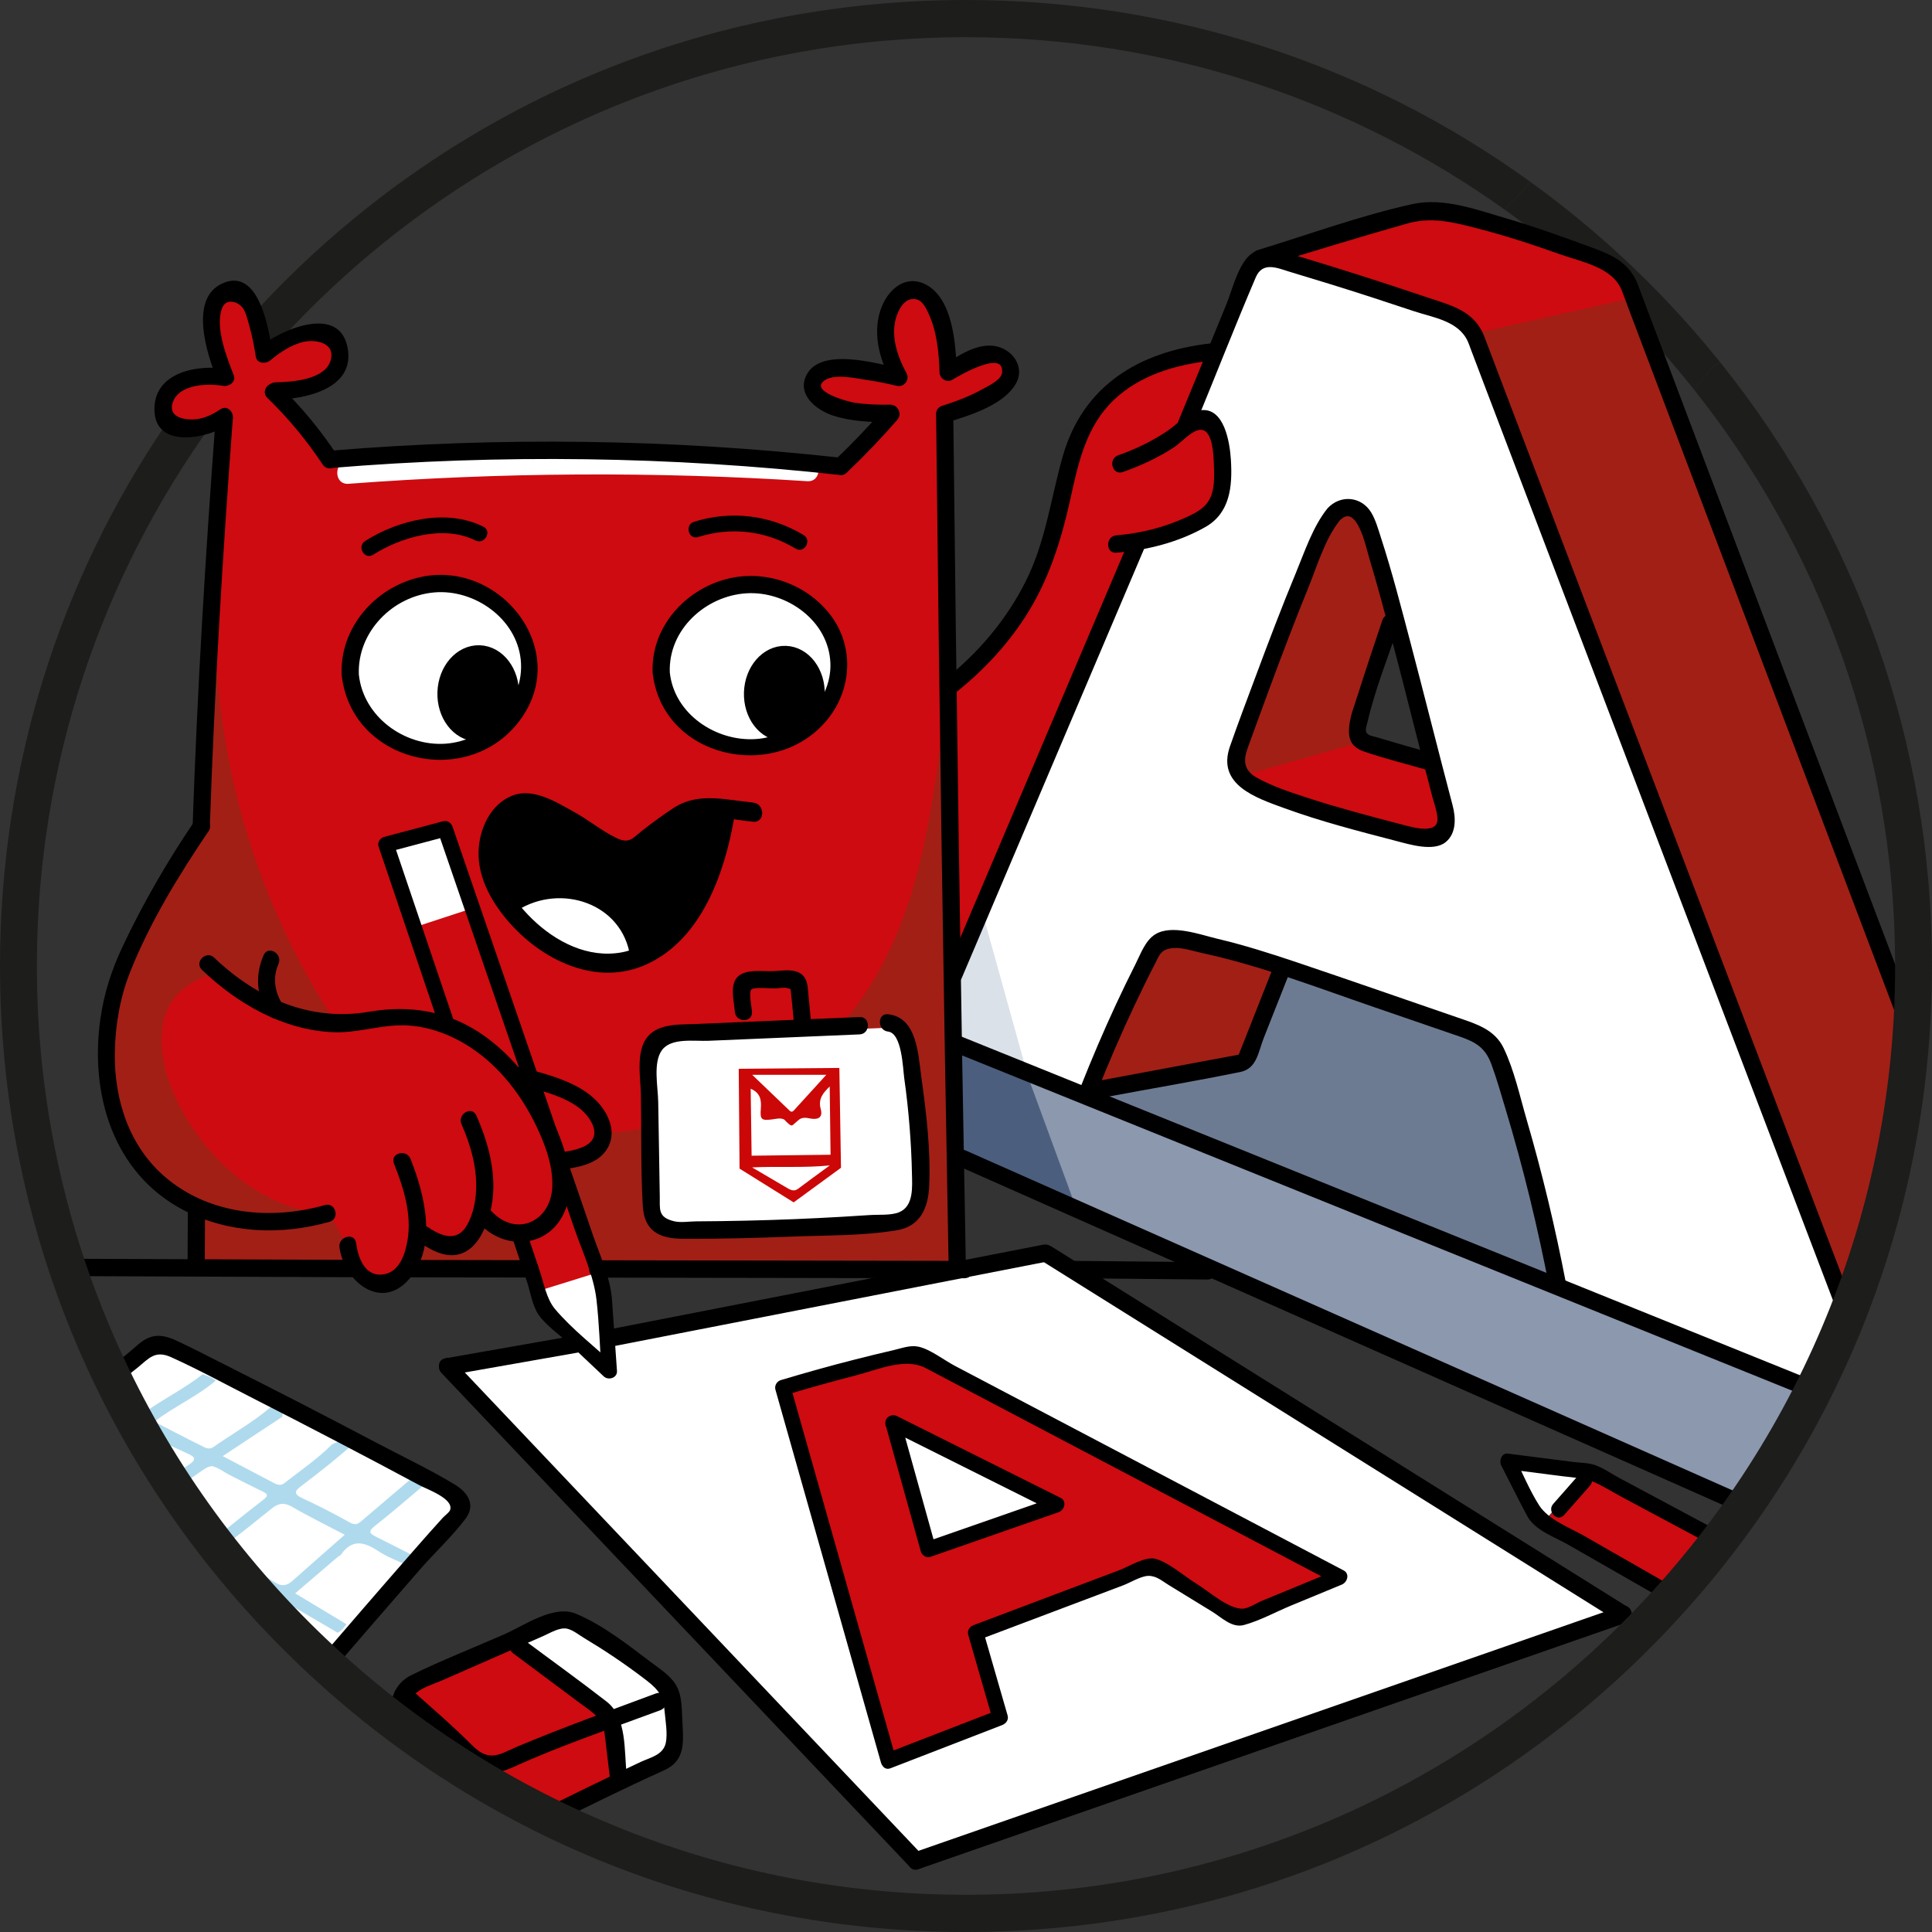
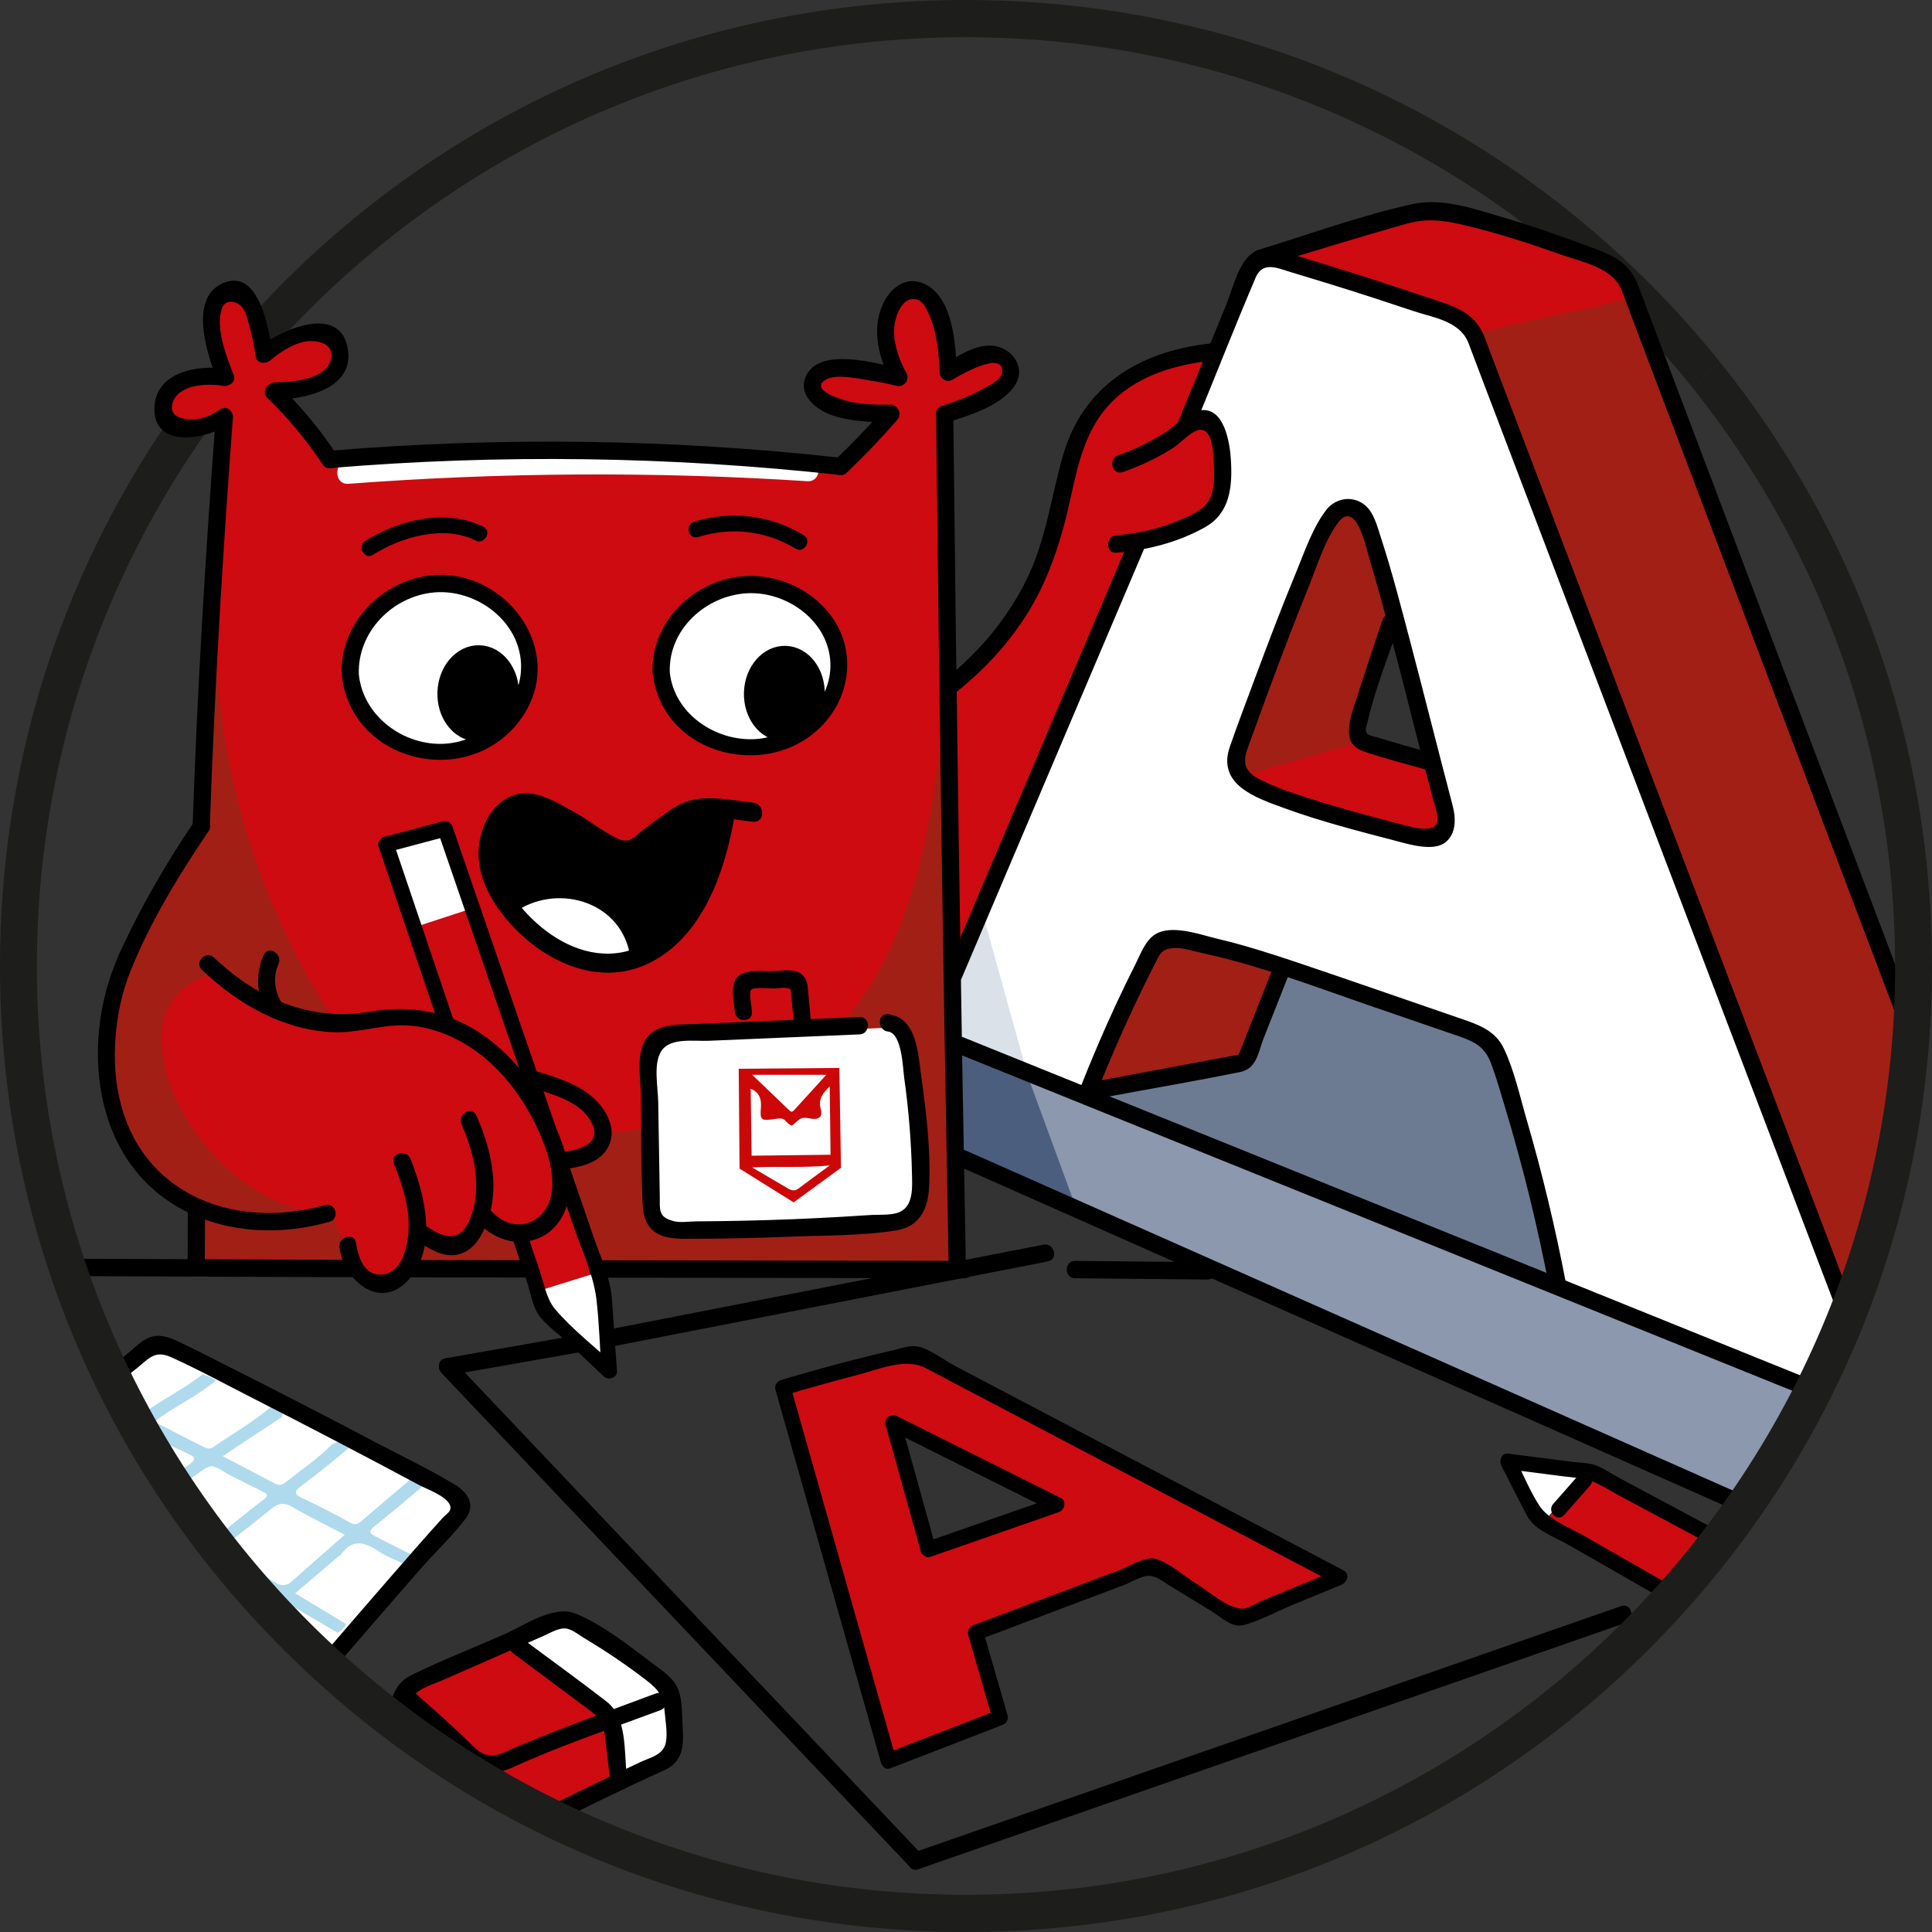
<svg xmlns="http://www.w3.org/2000/svg" width="58" height="58" viewBox="0 0 58 58" fill="none">
  <rect x="0" y="0" width="58" height="58" fill="#333333" stroke="none" />
  <g clip-path="url(#clip0_2274_4608)">
    <path d="M44.166 9.842C43.906 9.673 43.646 9.503 43.386 9.333C41.638 8.805 39.891 8.278 38.144 7.75C37.952 7.838 37.761 7.925 37.57 8.013C36.937 9.469 36.304 10.926 35.672 12.382C35.819 12.393 36.145 12.439 36.391 12.691C36.641 12.947 36.67 13.273 36.705 13.656C36.708 13.69 36.757 14.278 36.621 14.714C36.371 15.51 35.396 16.143 34.172 16.288C32.338 20.666 30.504 25.043 28.67 29.42C28.67 30.007 28.67 30.594 28.67 31.18C29.986 31.713 31.302 32.246 32.619 32.779C33.346 31.319 34.072 29.86 34.8 28.401C35.021 28.332 35.243 28.262 35.465 28.193C38.396 29.135 41.327 30.076 44.258 31.018C44.51 31.289 44.763 31.559 45.016 31.829C45.605 34.076 46.194 36.322 46.783 38.569C49.4 39.595 52.017 40.622 54.635 41.649C54.933 40.977 55.231 40.306 55.53 39.634C51.742 29.703 47.954 19.773 44.166 9.842ZM40.849 22.264C40.86 22.12 40.876 21.973 40.895 21.824C41.039 20.708 41.377 19.742 41.767 18.94C42.134 20.226 42.502 21.511 42.869 22.797C42.196 22.619 41.522 22.441 40.849 22.264Z" fill="white" />
    <path d="M5.781 37.99C5.804 37.403 5.827 36.816 5.85 36.229C5.314 35.926 4.284 35.239 3.646 33.96C3.646 33.96 3.299 33.264 3.164 32.408C2.704 29.488 5.856 24.982 6.011 24.765C6.24 20.712 6.47 16.659 6.7 12.606C5.943 13.034 5.215 12.95 4.966 12.583C4.811 12.353 4.854 12.029 4.955 11.819C5.187 11.332 5.906 11.076 6.723 11.274C6.277 10.076 6.238 9.1 6.642 8.843C6.805 8.739 7 8.776 7.044 8.785C7.551 8.882 7.946 9.588 8.02 10.556C8.87 9.943 9.7 9.86 10.028 10.209C10.188 10.379 10.218 10.641 10.178 10.834C10.066 11.366 9.332 11.787 8.341 11.761C8.857 12.448 9.374 13.135 9.891 13.822C12.134 13.64 14.567 13.533 17.168 13.548C20.094 13.565 22.811 13.733 25.287 13.988C25.757 13.443 26.226 12.897 26.695 12.351C25.471 12.413 24.574 12.161 24.453 11.703C24.404 11.518 24.497 11.356 24.507 11.34C24.76 10.915 25.73 10.92 26.917 11.317C26.576 10.166 26.674 9.193 27.162 8.901C27.203 8.876 27.363 8.783 27.552 8.816C28.068 8.904 28.445 9.858 28.494 11.201C29.141 10.66 29.772 10.493 30.062 10.73C30.237 10.872 30.239 11.119 30.238 11.139C30.235 11.637 29.521 12.133 28.471 12.398C28.468 15.107 28.466 17.817 28.463 20.527C29.814 19.676 30.479 18.755 30.835 18.087C31.092 17.607 31.129 17.369 31.83 15.03C32.508 12.769 32.598 12.574 32.764 12.344C33.189 11.752 34.125 10.903 36.437 10.692C36.172 11.35 35.906 12.009 35.641 12.668C35.738 12.648 36.041 12.598 36.299 12.776C36.401 12.846 36.53 12.976 36.636 13.347C36.719 13.637 36.987 14.577 36.468 15.2C36.417 15.261 36.289 15.403 35.626 15.694C35.04 15.952 34.532 16.108 34.172 16.204C32.325 20.481 30.478 24.758 28.631 29.035C28.667 32.02 28.703 35.005 28.739 37.99C23.265 37.99 17.791 37.99 12.316 37.99C12.125 38.344 11.75 38.551 11.367 38.515C10.864 38.467 10.621 38.025 10.602 37.99C8.995 37.99 7.388 37.99 5.781 37.99Z" fill="#CE0B10" />
    <path d="M40.723 22.225C39.529 22.565 38.335 22.905 37.142 23.244C37.388 23.398 37.73 23.597 38.152 23.8C38.387 23.913 39.011 24.203 40.08 24.51C40.782 24.712 41.739 24.939 42.911 25.082C43.043 25.022 43.217 24.915 43.294 24.727C43.39 24.494 43.282 24.27 43.172 23.939C43.085 23.68 42.981 23.313 42.911 22.843C42.182 22.637 41.453 22.431 40.723 22.225Z" fill="#CE0B10" />
-     <path d="M13.557 40.969C19.454 39.868 25.352 38.767 31.249 37.665C36.993 41.237 42.738 44.809 48.482 48.381C41.514 50.861 34.545 53.342 27.576 55.823C22.903 50.872 18.23 45.921 13.557 40.969Z" fill="white" />
    <path d="M40.952 22.252C39.728 22.6 38.504 22.947 37.279 23.294C37.245 23.075 37.21 22.855 37.176 22.634C38.09 20.257 39.005 17.879 39.919 15.501C40.107 15.416 40.294 15.331 40.482 15.246C40.646 15.37 40.811 15.494 40.975 15.617C41.255 16.586 41.534 17.555 41.813 18.524C41.442 19.662 41.071 20.801 40.7 21.94C40.784 22.044 40.868 22.148 40.952 22.252Z" fill="#A21F16" />
    <path d="M55.53 39.634C55.851 38.629 56.16 37.571 56.449 36.461C56.92 34.645 57.279 32.916 57.55 31.296C54.701 23.774 51.852 16.253 49.003 8.731C47.411 9.142 45.819 9.554 44.227 9.966C47.995 19.855 51.763 29.744 55.53 39.634Z" fill="#A21F16" />
    <path d="M32.779 32.732C34.356 32.416 35.932 32.099 37.508 31.783C37.822 30.879 38.136 29.976 38.45 29.073C37.371 28.795 36.292 28.517 35.213 28.239C35.006 28.355 34.8 28.471 34.593 28.587C33.988 29.968 33.384 31.35 32.779 32.732Z" fill="#A21F16" />
    <path d="M6.669 15.524C6.386 17.642 6.204 21.211 7.496 25.282C8.2 27.503 9.154 29.279 10.006 30.594C9.643 30.606 9.08 30.578 8.445 30.347C7.535 30.016 6.966 29.448 6.7 29.142C5.693 29.38 5.304 29.837 5.139 30.1C4.162 31.655 5.775 34.817 8.108 35.967C8.841 36.328 9.518 36.428 9.914 36.461C10.057 36.729 10.2 36.996 10.342 37.264C10.342 37.511 10.342 37.758 10.342 38.005C8.832 38.046 7.322 38.087 5.812 38.129C5.825 37.496 5.838 36.862 5.85 36.229C5.366 36.008 4.308 35.437 3.669 34.238C3.48 33.882 3.073 32.993 3.241 31.211C3.511 28.348 4.986 26.131 5.935 24.943C6.18 21.803 6.424 18.664 6.669 15.524Z" fill="#A21F16" />
    <path d="M12.324 38.082C12.408 37.766 12.493 37.449 12.577 37.133C12.62 37.17 13.057 37.531 13.633 37.387C14.266 37.23 14.472 36.611 14.482 36.577C14.938 37.032 15.605 37.156 16.112 36.901C16.758 36.577 17.064 35.683 16.686 34.909C16.768 34.919 17.352 34.984 17.765 34.562C17.952 34.371 18.03 34.156 18.064 34.029C19.331 33.935 22.884 33.495 25.295 30.717C27.273 28.438 27.762 25.415 28.05 23.63C28.322 21.95 28.369 20.584 28.372 20.666C28.458 23.455 28.545 26.245 28.632 29.034C28.69 32.035 28.749 35.035 28.808 38.036C23.313 38.051 17.819 38.067 12.324 38.082Z" fill="#A21F16" />
    <path d="M14.184 27.266C13.594 27.459 13.005 27.652 12.416 27.845C12.148 27.027 11.88 26.209 11.612 25.39C12.209 25.244 12.806 25.097 13.403 24.95C13.663 25.722 13.923 26.494 14.184 27.266Z" fill="white" />
    <path d="M19.196 28.658C18.897 28.757 18.119 28.965 17.215 28.679C15.846 28.246 15.283 27.027 15.194 26.826C16.235 26.842 17.276 26.857 18.317 26.873C18.61 27.468 18.903 28.063 19.196 28.658Z" fill="white" />
    <path d="M18.328 40.977C18.263 40.209 18.198 39.441 18.133 38.673C17.769 37.692 17.405 36.712 17.042 35.731C17.034 35.827 16.976 36.388 16.491 36.762C16.144 37.03 15.773 37.05 15.642 37.052C15.871 37.797 16.101 38.541 16.33 39.286C16.996 39.85 17.662 40.414 18.328 40.977Z" fill="#CE0B10" />
    <path d="M16.204 38.742C16.774 38.565 17.344 38.387 17.915 38.21C18.01 39.113 18.106 40.016 18.201 40.919C17.62 40.41 17.038 39.9 16.457 39.391C16.372 39.175 16.288 38.958 16.204 38.742Z" fill="white" />
    <path d="M28.693 31.428C28.678 32.529 28.663 33.63 28.648 34.732C36.614 38.219 44.58 41.706 52.546 45.193C52.906 44.709 53.279 44.162 53.648 43.548C54.02 42.929 54.33 42.337 54.589 41.788C51.961 40.674 49.303 39.567 46.615 38.468C40.563 35.993 34.587 33.649 28.693 31.428Z" fill="#8C98AE" />
    <path d="M26.949 30.841C24.607 30.939 22.265 31.036 19.924 31.134C19.781 31.283 19.638 31.433 19.495 31.582C19.51 33.188 19.526 34.794 19.541 36.399C19.75 36.564 19.959 36.729 20.169 36.893C22.526 36.811 24.882 36.729 27.239 36.646C27.387 36.384 27.535 36.121 27.683 35.859C27.54 34.356 27.397 32.853 27.255 31.35C27.153 31.18 27.051 31.011 26.949 30.841Z" fill="white" />
    <path d="M27.361 40.753C26.117 41.067 24.872 41.381 23.627 41.695C24.632 45.396 25.637 49.096 26.642 52.797C27.78 52.38 28.917 51.963 30.055 51.546C29.831 50.687 29.606 49.827 29.381 48.968C31.142 48.303 32.902 47.64 34.662 46.976C35.529 47.521 36.396 48.067 37.264 48.612C38.228 48.18 39.192 47.748 40.156 47.316C35.891 45.128 31.626 42.941 27.361 40.753ZM27.958 46.449C27.578 45.223 27.197 43.998 26.816 42.772C28.435 43.548 30.053 44.324 31.672 45.1C30.434 45.549 29.196 45.999 27.958 46.449Z" fill="#CE0B10" />
    <path d="M18.531 53.399C18.475 52.802 18.419 52.205 18.363 51.608C17.409 50.789 16.455 49.971 15.501 49.153C14.414 49.652 13.327 50.151 12.241 50.651C12.139 50.836 12.037 51.021 11.935 51.206C11.94 51.474 11.945 51.742 11.95 52.009C12.596 52.488 13.299 52.975 14.062 53.461C14.714 53.875 15.349 54.25 15.96 54.588C16.817 54.191 17.674 53.795 18.531 53.399Z" fill="#CE0B10" />
    <path d="M18.604 53.356C18.497 52.727 18.389 52.098 18.282 51.469C17.349 50.747 16.415 50.025 15.481 49.303C15.99 49.079 16.499 48.856 17.008 48.632C18.007 49.319 19.005 50.006 20.004 50.693C20.096 51.326 20.188 51.959 20.28 52.592C19.721 52.847 19.162 53.102 18.604 53.356Z" fill="white" />
    <path d="M9.608 50.126C11.056 48.435 12.505 46.744 13.954 45.053C12.637 44.349 11.298 43.647 9.937 42.946C8.211 42.058 6.504 41.202 4.817 40.375C4.281 40.774 3.746 41.173 3.21 41.572C3.779 42.914 4.66 44.631 6.026 46.42C7.268 48.046 8.549 49.258 9.608 50.126Z" fill="white" />
    <path d="M47.58 44.197C47.156 44.711 46.733 45.226 46.309 45.74C45.993 45.154 45.677 44.567 45.36 43.98C46.1 44.052 46.84 44.124 47.58 44.197Z" fill="white" />
    <path d="M51.62 46.389C51.227 46.924 50.834 47.459 50.442 47.995C49.09 47.223 47.738 46.451 46.386 45.679C46.799 45.185 47.212 44.691 47.625 44.197C48.957 44.927 50.288 45.658 51.62 46.389Z" fill="#CE0B10" />
    <path d="M32.902 32.971C34.382 32.632 35.861 32.292 37.341 31.953C37.744 30.995 38.147 30.038 38.55 29.081C40.606 29.811 42.662 30.542 44.718 31.273C44.855 31.597 44.993 31.922 45.131 32.246C45.651 34.31 46.172 36.373 46.692 38.437C42.096 36.615 37.499 34.793 32.902 32.971Z" fill="#6D7B92" />
    <path d="M30.874 32.362C31.333 33.612 31.792 34.863 32.251 36.114C31.065 35.627 29.879 35.141 28.693 34.654C28.67 33.527 28.647 32.4 28.624 31.273C29.374 31.636 30.124 31.999 30.874 32.362Z" fill="#4C5E7D" />
    <path d="M30.874 32.362C30.423 30.738 29.971 29.114 29.52 27.49C29.229 28.118 28.938 28.746 28.648 29.374C28.652 30.002 28.658 30.63 28.663 31.258C29.4 31.626 30.137 31.994 30.874 32.362Z" fill="#DAE1E9" />
    <path d="M4.308 45.707C4.308 45.706 4.308 45.705 4.308 45.703C4.306 45.703 4.304 45.702 4.302 45.701L4.308 45.707Z" fill="#AFDAED" />
    <path d="M5.329 47.172C5.329 47.172 5.33 47.171 5.33 47.17C5.327 47.167 5.325 47.164 5.323 47.162L5.329 47.172Z" fill="#AFDAED" />
    <path d="M12.566 44.206C11.986 44.698 11.404 45.188 10.827 45.683C10.71 45.783 10.626 45.775 10.488 45.698C10.023 45.439 9.548 45.195 9.065 44.971C8.758 44.829 8.904 44.718 9.062 44.598C9.599 44.191 10.128 43.774 10.631 43.325C10.612 43.334 10.592 43.344 10.573 43.353C10.549 43.328 10.525 43.303 10.501 43.277C10.488 43.236 10.459 43.227 10.421 43.238C10.355 43.304 10.329 43.271 10.316 43.208C10.201 43.258 10.087 43.308 9.972 43.358C9.533 43.796 9.023 44.146 8.536 44.525C8.434 44.604 8.335 44.58 8.233 44.526C7.735 44.264 7.236 44.002 6.686 43.714C7.306 43.304 7.89 42.919 8.474 42.533C8.48 42.483 8.486 42.432 8.493 42.381C8.382 42.326 8.271 42.27 8.16 42.214C7.616 42.684 6.989 43.035 6.402 43.443C6.267 43.537 6.144 43.45 6.035 43.397C5.571 43.168 5.113 42.926 4.634 42.68C5.234 42.219 5.917 41.924 6.478 41.446C6.364 41.348 6.226 41.301 6.087 41.255C5.547 41.678 4.932 41.984 4.373 42.378C4.242 42.471 4.143 42.439 4.015 42.388C3.954 42.364 3.893 42.338 3.833 42.311C3.904 42.545 3.982 42.776 4.068 43.004C4.177 42.968 4.285 42.975 4.422 43.051C4.82 43.272 5.24 43.453 5.653 43.647C5.863 43.745 5.896 43.817 5.674 43.969C5.381 44.171 5.08 44.364 4.787 44.566C4.849 44.679 4.913 44.792 4.979 44.904C5.346 44.653 5.709 44.396 6.075 44.142C6.165 44.08 6.255 44.02 6.367 44.015C6.566 44.061 6.718 44.191 6.891 44.279C7.22 44.448 7.551 44.612 7.882 44.776C8.011 44.841 8.083 44.887 7.916 45.015C7.391 45.419 6.876 45.838 6.361 46.255C6.25 46.345 6.162 46.299 6.065 46.244C5.958 46.183 5.852 46.122 5.746 46.061C5.948 46.335 6.161 46.603 6.382 46.863C6.405 46.871 6.427 46.881 6.45 46.895C7.019 47.231 7.589 47.566 8.18 47.914C8.051 48.051 7.913 48.177 7.771 48.296C7.859 48.377 7.947 48.456 8.037 48.534C8.172 48.419 8.307 48.304 8.443 48.19C8.529 48.117 8.619 48.126 8.713 48.181C9.187 48.46 9.662 48.738 10.137 49.016C10.25 48.956 10.328 48.86 10.402 48.761C9.9 48.458 9.398 48.156 8.861 47.833C9.299 47.458 9.725 47.094 10.152 46.73C10.177 46.709 10.216 46.701 10.233 46.676C10.566 46.192 10.935 46.285 11.357 46.565C11.634 46.748 11.956 46.863 12.257 47.008C12.368 46.95 12.457 46.865 12.526 46.76C12.111 46.55 11.698 46.338 11.282 46.131C11.108 46.045 11.04 45.979 11.241 45.821C11.716 45.447 12.175 45.051 12.637 44.661C12.736 44.578 12.845 44.502 12.898 44.375C12.806 44.28 12.678 44.258 12.566 44.206ZM8.789 47.449C8.626 47.595 8.478 47.642 8.269 47.513C7.798 47.223 7.315 46.95 6.83 46.683C6.635 46.576 6.628 46.493 6.803 46.358C7.258 46.006 7.709 45.65 8.156 45.288C8.354 45.128 8.526 45.096 8.765 45.234C9.279 45.532 9.815 45.794 10.349 46.074C9.815 46.544 9.3 46.994 8.789 47.449Z" fill="#AFDAED" />
    <path d="M10.312 43.194C10.313 43.199 10.315 43.203 10.315 43.208C10.317 43.207 10.318 43.206 10.32 43.206L10.312 43.194Z" fill="#AFDAED" />
    <path d="M23.826 36.096C23.285 35.758 22.743 35.421 22.202 35.083C22.194 34.084 22.185 33.084 22.177 32.085C23.184 32.077 24.191 32.069 25.198 32.06C25.214 33.06 25.23 34.06 25.247 35.06L25.248 35.057C24.774 35.403 24.3 35.75 23.826 36.096ZM22.564 34.695C23.354 34.685 24.144 34.676 24.934 34.666C24.925 33.983 24.916 33.299 24.908 32.616C24.712 32.809 24.554 32.989 24.639 33.294C24.721 33.592 24.501 33.617 24.3 33.574C24.204 33.553 24.125 33.549 24.053 33.575C24.006 33.592 23.97 33.627 23.903 33.684C23.822 33.753 23.801 33.788 23.757 33.786C23.741 33.785 23.723 33.779 23.653 33.719C23.569 33.646 23.566 33.621 23.533 33.605C23.429 33.554 23.31 33.588 23.189 33.604C22.859 33.646 22.812 33.617 22.841 33.274C22.864 33.001 22.809 32.799 22.536 32.685C22.545 33.355 22.555 34.025 22.564 34.695ZM22.582 32.267C22.99 32.657 23.35 33.002 23.709 33.347C23.757 33.393 23.798 33.373 23.834 33.334C24.15 32.988 24.466 32.64 24.806 32.267C24.06 32.267 23.355 32.267 22.582 32.267ZM22.578 35.046C22.977 35.281 23.301 35.473 23.627 35.662C23.731 35.722 23.836 35.781 23.96 35.687C24.257 35.462 24.56 35.245 24.911 34.987C24.118 35.066 23.388 35.008 22.578 35.046Z" fill="#CB0807" />
    <path d="M38.197 7.804C39.636 7.331 41.075 6.857 42.513 6.384C42.85 6.384 43.187 6.384 43.523 6.384C45.227 6.95 46.931 7.516 48.635 8.082C48.758 8.37 48.88 8.659 49.002 8.947C47.441 9.297 45.88 9.647 44.319 9.997C44.136 9.811 43.952 9.626 43.768 9.441C41.911 8.895 40.054 8.35 38.197 7.804Z" fill="#CE0B10" />
    <path d="M10.463 14.524C15.047 14.178 19.648 14.151 24.235 14.446C24.687 14.475 24.686 13.765 24.235 13.736C19.648 13.441 15.047 13.467 10.463 13.813C10.014 13.847 10.01 14.558 10.463 14.524Z" fill="white" />
    <path d="M33.706 14.171C34.237 13.985 34.748 13.751 35.222 13.443C35.438 13.303 35.681 13.025 35.917 12.93C36.393 12.74 36.425 13.586 36.439 13.887C36.452 14.182 36.469 14.562 36.374 14.843C36.247 15.22 35.945 15.377 35.605 15.532C34.942 15.836 34.239 16.011 33.514 16.071C33.185 16.099 33.183 16.62 33.514 16.593C34.439 16.515 35.367 16.284 36.182 15.824C36.931 15.401 37.002 14.598 36.952 13.798C36.92 13.288 36.756 12.219 36.041 12.316C35.656 12.368 35.343 12.738 35.036 12.944C34.578 13.25 34.087 13.487 33.568 13.668C33.256 13.777 33.39 14.281 33.706 14.171Z" fill="black" />
    <path d="M5.817 24.685C5.011 25.878 4.279 27.141 3.667 28.446C3.344 29.133 3.123 29.827 3.015 30.578C2.689 32.849 3.395 35.238 5.536 36.342C6.885 37.038 8.451 37.087 9.893 36.679C10.213 36.588 10.077 36.085 9.756 36.176C8.156 36.63 6.338 36.475 5.015 35.383C3.891 34.456 3.429 33.042 3.447 31.614C3.458 30.782 3.603 29.943 3.911 29.169C4.5 27.688 5.374 26.264 6.263 24.948C6.45 24.67 6.003 24.409 5.817 24.685Z" fill="black" />
    <path d="M10.191 37.452C10.336 38.468 11.433 39.367 12.278 38.405C13.144 37.42 12.753 35.871 12.324 34.79C12.202 34.483 11.703 34.617 11.826 34.929C12.114 35.655 12.367 36.446 12.234 37.235C12.164 37.656 11.986 38.19 11.512 38.258C10.953 38.337 10.753 37.767 10.689 37.314C10.642 36.983 10.144 37.124 10.191 37.452Z" fill="black" />
    <path d="M12.591 37.293C12.966 37.546 13.425 37.805 13.884 37.619C14.276 37.461 14.495 37.045 14.632 36.667C15.012 35.617 14.737 34.473 14.301 33.489C14.165 33.183 13.72 33.448 13.855 33.752C14.136 34.387 14.332 35.08 14.29 35.781C14.27 36.118 14.19 36.478 14.023 36.774C13.727 37.297 13.261 37.12 12.852 36.843C12.575 36.655 12.316 37.107 12.591 37.293Z" fill="black" />
    <path d="M14.384 36.722C15.18 37.587 16.555 37.455 16.984 36.287C17.307 35.408 16.952 34.392 16.568 33.592C16.099 32.615 15.418 31.723 14.535 31.095C13.484 30.349 12.319 30.162 11.074 30.374C9.31 30.675 7.701 29.966 6.429 28.749C6.188 28.518 5.822 28.886 6.064 29.117C7.132 30.14 8.502 30.924 10.003 30.988C10.669 31.016 11.302 30.804 11.963 30.782C12.726 30.756 13.478 31.023 14.114 31.437C15.113 32.087 15.851 33.137 16.292 34.24C16.47 34.683 16.6 35.15 16.58 35.633C16.538 36.665 15.498 37.167 14.749 36.354C14.522 36.108 14.157 36.477 14.384 36.722Z" fill="black" />
    <path d="M8.524 30.21C8.253 29.837 8.17 29.367 8.361 28.936C8.495 28.632 8.05 28.367 7.915 28.673C7.652 29.267 7.691 29.941 8.078 30.473C8.272 30.741 8.721 30.481 8.524 30.21Z" fill="black" />
    <path d="M25.806 30.532C24.708 30.578 23.61 30.625 22.512 30.672C21.964 30.695 21.415 30.718 20.866 30.742C20.501 30.757 20.09 30.737 19.748 30.893C19.005 31.232 19.23 32.215 19.24 32.88C19.258 33.979 19.236 35.087 19.295 36.185C19.337 36.951 19.779 37.184 20.491 37.188C21.581 37.195 22.672 37.167 23.761 37.124C24.799 37.083 25.895 37.104 26.921 36.934C27.616 36.819 27.863 36.281 27.894 35.617C27.946 34.527 27.806 33.397 27.657 32.32C27.562 31.64 27.53 30.543 26.661 30.448C26.331 30.412 26.334 30.933 26.661 30.969C27.078 31.015 27.106 32.083 27.145 32.361C27.215 32.855 27.269 33.352 27.308 33.849C27.344 34.305 27.368 34.762 27.377 35.218C27.385 35.618 27.44 36.216 26.983 36.396C26.738 36.492 26.369 36.459 26.108 36.477C25.836 36.495 25.564 36.512 25.292 36.528C24.816 36.556 24.34 36.579 23.863 36.599C22.876 36.639 21.888 36.661 20.9 36.666C20.696 36.667 20.441 36.711 20.242 36.664C19.741 36.546 19.814 36.298 19.807 35.916C19.798 35.444 19.791 34.971 19.784 34.499C19.776 34.027 19.768 33.555 19.76 33.082C19.753 32.623 19.598 31.9 19.872 31.526C20.152 31.145 20.842 31.264 21.278 31.245C21.758 31.225 22.238 31.204 22.718 31.184C23.748 31.14 24.777 31.096 25.806 31.053C26.137 31.039 26.138 30.517 25.806 30.532Z" fill="black" />
    <path d="M22.576 30.373C22.567 30.243 22.473 29.79 22.553 29.71C22.643 29.62 23.14 29.679 23.274 29.674C23.38 29.67 23.524 29.634 23.623 29.662C23.754 29.699 23.73 29.662 23.749 29.833C23.78 30.116 23.806 30.4 23.832 30.684C23.862 31.015 24.379 31.018 24.348 30.684C24.324 30.424 24.299 30.164 24.273 29.904C24.255 29.734 24.258 29.521 24.168 29.369C23.973 29.039 23.518 29.144 23.204 29.155C22.902 29.166 22.406 29.085 22.158 29.311C21.892 29.554 22.038 30.064 22.06 30.373C22.084 30.706 22.6 30.708 22.576 30.373Z" fill="black" />
    <path d="M6.299 24.817C6.438 20.731 6.684 16.651 6.989 12.575C7.014 12.241 6.498 12.242 6.473 12.575C6.168 16.651 5.921 20.731 5.782 24.817C5.771 25.152 6.288 25.152 6.299 24.817Z" fill="black" />
    <path d="M6.147 38.036C6.15 37.484 6.153 36.932 6.155 36.38C6.157 36.045 5.64 36.044 5.639 36.38C5.636 36.932 5.634 37.484 5.631 38.036C5.629 38.371 6.146 38.372 6.147 38.036Z" fill="black" />
    <path d="M8.027 11.946C8.652 12.552 9.205 13.216 9.686 13.944C9.869 14.222 10.317 13.961 10.132 13.681C9.628 12.917 9.048 12.213 8.392 11.578C8.152 11.345 7.786 11.713 8.027 11.946Z" fill="black" />
    <path d="M9.96 14.048C15.039 13.629 20.149 13.7 25.215 14.26C25.545 14.296 25.542 13.775 25.215 13.739C20.149 13.179 15.039 13.108 9.96 13.527C9.631 13.554 9.628 14.075 9.96 14.048Z" fill="black" />
    <path d="M25.424 14.186C25.953 13.682 26.458 13.155 26.938 12.603C27.156 12.352 26.792 11.982 26.573 12.235C26.092 12.786 25.588 13.314 25.059 13.818C24.817 14.048 25.183 14.416 25.424 14.186Z" fill="black" />
    <path d="M28.102 12.432C28.194 20.983 28.32 29.533 28.48 38.082C28.487 38.417 29.003 38.418 28.997 38.082C28.837 29.533 28.711 20.983 28.618 12.432C28.614 12.097 28.098 12.096 28.102 12.432Z" fill="black" />
    <path d="M26.692 12.149C26.343 12.154 25.99 12.141 25.645 12.088C25.442 12.056 24.238 11.73 24.787 11.4C25.091 11.217 25.709 11.36 26.034 11.409C26.332 11.453 26.628 11.512 26.92 11.583C27.141 11.636 27.322 11.402 27.212 11.2C26.934 10.689 26.717 10.043 26.923 9.468C27.018 9.201 27.222 8.889 27.546 8.997C27.711 9.052 27.819 9.287 27.884 9.431C28.127 9.961 28.187 10.596 28.205 11.174C28.21 11.367 28.421 11.504 28.593 11.399C28.769 11.292 30.182 10.459 30.081 11.2C30.052 11.41 29.654 11.595 29.495 11.683C29.115 11.893 28.705 12.051 28.291 12.181C27.975 12.28 28.11 12.784 28.428 12.684C29.099 12.473 30.145 12.163 30.508 11.499C30.723 11.105 30.514 10.662 30.125 10.472C29.509 10.17 28.841 10.639 28.333 10.949C28.462 11.024 28.592 11.099 28.721 11.174C28.697 10.355 28.613 8.943 27.77 8.53C27.198 8.25 26.702 8.658 26.482 9.18C26.165 9.934 26.39 10.774 26.766 11.463C26.864 11.335 26.961 11.208 27.058 11.08C26.352 10.91 24.512 10.369 24.169 11.358C23.977 11.908 24.552 12.324 25 12.473C25.534 12.649 26.133 12.679 26.692 12.67C27.024 12.664 27.024 12.143 26.692 12.149Z" fill="black" />
    <path d="M35.878 12.77C36.488 11.292 37.07 9.8 37.697 8.33C37.907 7.835 38.351 8.049 38.737 8.165C39.122 8.281 39.508 8.398 39.892 8.517C40.744 8.78 41.591 9.056 42.437 9.339C43.024 9.535 43.786 9.63 44.066 10.253C44.099 10.325 44.123 10.402 44.151 10.475C44.288 10.838 44.425 11.2 44.563 11.562C46.267 16.043 47.974 20.522 49.68 25.002C51.547 29.903 53.414 34.803 55.281 39.703C55.399 40.013 55.898 39.879 55.779 39.565C52.834 31.835 49.889 24.105 46.945 16.374C46.307 14.699 45.669 13.024 45.032 11.348C44.897 10.991 44.761 10.633 44.625 10.275C44.602 10.214 44.58 10.152 44.556 10.091C44.254 9.337 43.607 9.183 42.901 8.946C41.91 8.613 40.917 8.288 39.918 7.98C39.443 7.834 38.967 7.688 38.491 7.547C38.084 7.427 37.694 7.414 37.407 7.779C37.118 8.145 36.978 8.743 36.804 9.168C36.333 10.323 35.856 11.477 35.38 12.631C35.253 12.94 35.752 13.075 35.878 12.77Z" fill="black" />
    <path d="M28.87 29.366C30.7 25.059 32.53 20.752 34.36 16.445C34.489 16.14 34.044 15.874 33.914 16.181C32.084 20.489 30.254 24.796 28.424 29.103C28.294 29.408 28.739 29.674 28.87 29.366Z" fill="black" />
    <path d="M39.851 15.263C39.412 15.811 39.17 16.555 38.904 17.196C38.479 18.223 38.084 19.263 37.696 20.305C37.435 21.005 37.169 21.705 36.923 22.411C36.524 23.558 37.696 23.949 38.557 24.262C39.654 24.662 40.79 24.953 41.918 25.247C42.324 25.353 43.039 25.574 43.4 25.281C43.728 25.014 43.705 24.543 43.608 24.176C43.177 22.539 42.766 20.896 42.335 19.259C42.059 18.212 41.789 17.16 41.454 16.131C41.374 15.885 41.3 15.611 41.166 15.388C40.87 14.896 40.236 14.842 39.851 15.263C39.626 15.509 39.99 15.878 40.216 15.631C40.732 15.068 41.016 16.455 41.1 16.733C41.344 17.544 41.563 18.363 41.779 19.181C42.196 20.755 42.581 22.337 42.998 23.911C43.036 24.054 43.085 24.196 43.118 24.34C43.187 24.633 43.19 24.854 42.827 24.877C42.584 24.892 42.292 24.807 42.056 24.745C41.124 24.502 40.191 24.256 39.275 23.959C38.747 23.787 38.2 23.611 37.714 23.337C37.333 23.121 37.323 22.819 37.459 22.448C37.685 21.829 37.91 21.209 38.139 20.591C38.508 19.598 38.883 18.607 39.283 17.627C39.543 16.987 39.779 16.178 40.216 15.631C40.423 15.373 40.06 15.002 39.851 15.263Z" fill="black" />
    <path d="M28.716 31.617C35.406 34.319 42.096 37.021 48.786 39.723C50.698 40.495 52.609 41.267 54.52 42.039C54.829 42.164 54.963 41.66 54.658 41.537C47.968 38.835 41.278 36.133 34.588 33.431C32.676 32.659 30.765 31.887 28.854 31.115C28.545 30.99 28.411 31.494 28.716 31.617Z" fill="black" />
    <path d="M28.731 34.988C36.626 38.487 44.52 41.987 52.415 45.487C52.717 45.62 52.98 45.172 52.676 45.037C44.781 41.537 36.886 38.038 28.991 34.538C28.69 34.404 28.427 34.853 28.731 34.988Z" fill="black" />
    <path d="M32.935 32.778C33.286 31.892 33.663 31.017 34.071 30.156C34.265 29.745 34.465 29.336 34.674 28.932C34.812 28.663 34.849 28.483 35.249 28.46C35.514 28.445 35.854 28.561 36.115 28.617C37.866 28.997 39.556 29.653 41.249 30.234C42.106 30.529 42.964 30.822 43.821 31.118C44.303 31.286 44.588 31.449 44.773 31.951C44.933 32.384 45.059 32.833 45.192 33.275C45.728 35.048 46.166 36.849 46.515 38.669C46.578 38.998 47.076 38.859 47.013 38.531C46.695 36.873 46.303 35.231 45.831 33.612C45.626 32.908 45.459 32.131 45.142 31.468C44.872 30.903 44.317 30.739 43.767 30.55C42.152 29.995 40.539 29.431 38.92 28.886C38.136 28.622 37.347 28.371 36.542 28.181C36.032 28.06 35.171 27.738 34.673 28.054C34.382 28.239 34.242 28.638 34.095 28.93C33.89 29.336 33.692 29.745 33.5 30.158C33.121 30.974 32.769 31.802 32.437 32.64C32.314 32.951 32.813 33.086 32.935 32.778Z" fill="black" />
    <path d="M33.218 32.931C34.559 32.68 35.906 32.454 37.242 32.179C37.735 32.077 37.772 31.583 37.945 31.145C38.195 30.512 38.445 29.878 38.696 29.245C38.819 28.933 38.319 28.798 38.197 29.107C37.84 30.011 37.483 30.916 37.125 31.821C37.185 31.76 37.245 31.699 37.306 31.639C35.897 31.902 34.489 32.165 33.081 32.428C32.755 32.489 32.893 32.991 33.218 32.931Z" fill="black" />
    <path d="M41.499 18.62C41.251 19.355 41.006 20.091 40.771 20.831C40.675 21.137 40.547 21.452 40.508 21.772C40.458 22.2 40.571 22.431 40.959 22.565C41.571 22.775 42.206 22.932 42.828 23.11C43.148 23.201 43.285 22.698 42.965 22.607C42.42 22.452 41.875 22.297 41.333 22.134C41.184 22.09 41.05 22.084 41.011 21.963C40.984 21.882 41.037 21.749 41.056 21.666C41.284 20.683 41.675 19.713 41.998 18.759C42.105 18.441 41.606 18.304 41.499 18.62Z" fill="black" />
    <path d="M28.582 20.879C29.439 20.212 30.192 19.43 30.783 18.512C31.49 17.416 31.866 16.201 32.143 14.935C32.378 13.862 32.617 12.787 33.441 12.004C34.218 11.265 35.275 10.954 36.314 10.834C36.64 10.796 36.644 10.275 36.314 10.313C34.21 10.555 32.511 11.565 31.904 13.701C31.549 14.949 31.396 16.226 30.816 17.404C30.23 18.594 29.361 19.619 28.322 20.429C28.062 20.631 28.319 21.084 28.582 20.879Z" fill="black" />
    <path d="M32.275 38.374C33.599 38.387 34.923 38.399 36.246 38.412C36.579 38.416 36.579 37.894 36.246 37.891C34.923 37.878 33.599 37.865 32.275 37.853C31.942 37.849 31.942 38.37 32.275 38.374Z" fill="black" />
    <path d="M17.934 38.355C21.607 38.361 25.28 38.367 28.953 38.374C29.286 38.374 29.286 37.853 28.953 37.852C25.28 37.846 21.607 37.84 17.934 37.834C17.602 37.834 17.601 38.355 17.934 38.355Z" fill="black" />
    <path d="M12.221 38.346C13.452 38.348 14.683 38.35 15.914 38.352C16.246 38.353 16.246 37.831 15.914 37.831C14.683 37.829 13.452 37.827 12.221 37.825C11.889 37.824 11.888 38.345 12.221 38.346Z" fill="black" />
    <path d="M1.776 38.308C4.734 38.32 7.691 38.332 10.649 38.343C10.981 38.345 10.982 37.824 10.649 37.822C7.691 37.81 4.734 37.799 1.776 37.787C1.443 37.785 1.443 38.307 1.776 38.308Z" fill="black" />
    <path d="M16.996 35.093C17.469 35.026 18.016 34.899 18.258 34.434C18.472 34.024 18.325 33.584 18.067 33.235C17.529 32.508 16.492 32.28 15.676 32.041C15.357 31.947 15.22 32.45 15.539 32.543C16.131 32.717 16.909 32.883 17.405 33.276C17.556 33.395 17.711 33.581 17.786 33.756C18.058 34.392 17.294 34.529 16.859 34.591C16.531 34.637 16.67 35.139 16.996 35.093Z" fill="black" />
    <path d="M3.31 41.673C3.589 41.475 3.865 41.274 4.13 41.058C4.472 40.779 4.653 40.524 5.143 40.746C5.999 41.134 6.832 41.59 7.67 42.016C9.321 42.857 10.963 43.715 12.597 44.59C12.821 44.71 13.631 44.993 13.512 45.333C13.486 45.406 13.352 45.5 13.297 45.56C13.012 45.87 12.736 46.187 12.458 46.503C11.44 47.663 10.432 48.834 9.425 50.003C9.208 50.255 9.571 50.625 9.79 50.371C10.731 49.28 11.672 48.188 12.62 47.103C13.058 46.603 13.573 46.127 13.973 45.596C14.289 45.179 14.048 44.807 13.659 44.571C12.913 44.119 12.111 43.74 11.341 43.334C9.821 42.532 8.294 41.745 6.759 40.973C6.308 40.746 5.859 40.513 5.403 40.296C5.148 40.174 4.877 40.056 4.589 40.121C4.345 40.176 4.171 40.342 3.988 40.501C3.69 40.761 3.372 40.995 3.049 41.223C2.779 41.414 3.037 41.866 3.31 41.673Z" fill="black" />
    <path d="M12.223 52.133C12.217 51.844 12.153 51.432 12.252 51.157C12.41 50.72 12.899 50.609 13.28 50.443C13.955 50.147 14.63 49.851 15.305 49.555C15.642 49.407 15.979 49.258 16.317 49.111C16.516 49.024 16.796 48.847 17.023 48.894C17.199 48.931 17.395 49.092 17.546 49.181C18.146 49.54 18.728 49.931 19.287 50.354C19.677 50.649 19.905 50.827 19.95 51.357C19.975 51.642 20.048 52.044 19.987 52.325C19.908 52.688 19.519 52.761 19.233 52.895C18.163 53.395 17.104 53.92 16.044 54.44C15.745 54.586 16.006 55.036 16.304 54.89C17.512 54.298 18.716 53.695 19.942 53.143C20.598 52.848 20.515 52.268 20.483 51.62C20.466 51.294 20.474 50.92 20.315 50.623C20.149 50.314 19.818 50.108 19.547 49.904C18.862 49.386 18.088 48.776 17.29 48.445C16.621 48.167 15.736 48.801 15.136 49.064C14.218 49.467 13.277 49.836 12.375 50.275C11.626 50.639 11.691 51.386 11.707 52.133C11.714 52.468 12.23 52.469 12.223 52.133Z" fill="black" />
    <path d="M12.057 51.159C12.679 51.71 13.294 52.266 13.889 52.846C14.363 53.308 14.842 53.309 15.424 53.043C16.852 52.392 18.358 51.889 19.826 51.341C20.135 51.226 20.001 50.722 19.689 50.839C18.296 51.359 16.893 51.861 15.522 52.437C15.374 52.5 15.229 52.575 15.079 52.634C14.689 52.788 14.444 52.666 14.163 52.385C13.608 51.828 13.011 51.312 12.423 50.791C12.174 50.57 11.807 50.937 12.057 51.159Z" fill="black" />
    <path d="M15.403 49.632C16.066 50.127 16.729 50.622 17.392 51.116C17.812 51.43 18.091 51.556 18.159 52.107C18.208 52.501 18.253 52.897 18.3 53.292C18.338 53.621 18.856 53.625 18.816 53.292C18.73 52.567 18.833 51.566 18.209 51.082C17.373 50.433 16.512 49.815 15.664 49.182C15.396 48.983 15.138 49.435 15.403 49.632Z" fill="black" />
    <path d="M18.401 40.418C22.754 39.568 27.108 38.718 31.461 37.868C31.787 37.804 31.649 37.302 31.324 37.365C26.97 38.215 22.617 39.066 18.263 39.915C17.937 39.979 18.075 40.481 18.401 40.418Z" fill="black" />
    <path d="M13.503 41.282C14.788 41.056 16.074 40.829 17.36 40.603C17.686 40.545 17.548 40.043 17.222 40.101C15.937 40.327 14.651 40.553 13.365 40.779C13.039 40.837 13.177 41.339 13.503 41.282Z" fill="black" />
    <path d="M27.569 56.115C34.647 53.65 41.725 51.185 48.803 48.719C49.115 48.611 48.981 48.107 48.666 48.217C41.587 50.682 34.509 53.147 27.431 55.613C27.119 55.721 27.253 56.225 27.569 56.115Z" fill="black" />
    <path d="M13.251 41.215C17.939 46.159 22.628 51.104 27.317 56.048C27.547 56.291 27.912 55.922 27.682 55.68C22.993 50.735 18.305 45.791 13.616 40.847C13.386 40.604 13.021 40.973 13.251 41.215Z" fill="black" />
-     <path d="M31.311 37.874C37.075 41.481 42.839 45.087 48.603 48.693C48.887 48.87 49.146 48.42 48.864 48.243C43.1 44.637 37.336 41.031 31.572 37.425C31.289 37.247 31.029 37.698 31.311 37.874Z" fill="black" />
    <path d="M15.384 37.172C15.528 37.603 15.672 38.033 15.816 38.464C15.92 38.775 15.984 39.201 16.166 39.467C16.386 39.785 16.797 40.068 17.081 40.335C17.429 40.664 17.777 40.992 18.126 41.321C18.263 41.45 18.537 41.368 18.522 41.155C18.472 40.443 18.422 39.732 18.372 39.02C18.325 38.358 18.021 37.719 17.806 37.094C17.337 35.73 16.868 34.366 16.399 33.002C15.461 30.274 14.524 27.547 13.586 24.819C13.544 24.698 13.428 24.621 13.3 24.655C12.709 24.812 12.118 24.969 11.527 25.126C11.411 25.157 11.324 25.295 11.365 25.414C11.97 27.203 12.575 28.991 13.18 30.78C13.276 31.064 13.725 30.942 13.628 30.655C13.023 28.866 12.418 27.078 11.813 25.29C11.759 25.386 11.705 25.482 11.65 25.578C12.242 25.421 12.833 25.264 13.424 25.107C13.328 25.052 13.233 24.998 13.138 24.943C14.053 27.606 14.969 30.269 15.884 32.932C16.331 34.231 16.777 35.53 17.224 36.829C17.465 37.533 17.822 38.28 17.907 39.02C17.988 39.726 18.008 40.446 18.058 41.155C18.19 41.1 18.322 41.044 18.454 40.989C17.869 40.438 17.181 39.914 16.663 39.3C16.408 38.999 16.326 38.525 16.203 38.155C16.079 37.786 15.956 37.417 15.832 37.047C15.737 36.763 15.287 36.885 15.384 37.172Z" fill="black" />
    <path d="M26.897 52.796C25.84 49.062 24.784 45.329 23.727 41.595C23.673 41.691 23.619 41.788 23.565 41.884C24.272 41.672 24.983 41.473 25.698 41.289C26.352 41.121 27.17 40.745 27.792 41.072C29.16 41.792 30.527 42.511 31.895 43.231C34.63 44.67 37.365 46.11 40.1 47.549C40.119 47.406 40.137 47.263 40.156 47.12C39.651 47.329 39.146 47.537 38.641 47.746C38.388 47.85 38.136 47.954 37.883 48.058C37.73 48.121 37.485 48.285 37.315 48.293C36.882 48.312 36.292 47.774 35.925 47.549C35.561 47.326 35.098 46.908 34.689 46.797C34.383 46.714 33.879 47.034 33.59 47.143C33.115 47.322 32.641 47.501 32.167 47.679C31.188 48.049 30.208 48.418 29.228 48.788C29.112 48.832 29.028 48.946 29.066 49.076C29.311 49.925 29.556 50.775 29.8 51.624C29.855 51.528 29.909 51.432 29.963 51.335C28.846 51.768 27.728 52.2 26.611 52.632C26.335 52.739 26.455 53.193 26.735 53.084C27.852 52.652 28.969 52.22 30.086 51.788C30.202 51.743 30.287 51.631 30.249 51.499C30.004 50.65 29.759 49.801 29.514 48.952C29.46 49.048 29.406 49.144 29.352 49.24C30.3 48.883 31.248 48.525 32.196 48.167C32.702 47.977 33.207 47.786 33.713 47.595C33.921 47.517 34.251 47.313 34.472 47.309C34.716 47.304 34.885 47.461 35.086 47.584C35.517 47.848 35.949 48.112 36.38 48.377C36.682 48.562 36.985 48.881 37.344 48.784C37.824 48.654 38.303 48.388 38.764 48.198C39.269 47.989 39.774 47.781 40.279 47.572C40.449 47.503 40.53 47.247 40.335 47.144C37.478 45.641 34.621 44.138 31.765 42.634C31.066 42.267 30.367 41.899 29.668 41.531C29.334 41.355 28.999 41.179 28.665 41.003C28.345 40.835 27.921 40.502 27.571 40.428C27.324 40.375 27.074 40.474 26.828 40.531C26.442 40.62 26.057 40.714 25.673 40.812C24.924 41.002 24.181 41.21 23.441 41.432C23.322 41.467 23.244 41.596 23.279 41.72C24.336 45.454 25.392 49.187 26.449 52.921C26.531 53.21 26.98 53.087 26.897 52.796Z" fill="black" />
    <path d="M26.587 42.777C26.939 44.043 27.291 45.309 27.643 46.575C27.675 46.691 27.809 46.78 27.929 46.739C29.214 46.291 30.5 45.843 31.785 45.395C31.96 45.335 32.032 45.062 31.841 44.967C30.203 44.148 28.566 43.33 26.928 42.512C26.661 42.378 26.425 42.783 26.694 42.917C28.331 43.735 29.969 44.553 31.606 45.372C31.625 45.229 31.643 45.086 31.662 44.943C30.376 45.391 29.091 45.839 27.805 46.287C27.9 46.341 27.996 46.396 28.091 46.45C27.739 45.184 27.387 43.918 27.035 42.652C26.954 42.362 26.506 42.485 26.587 42.777Z" fill="black" />
    <path d="M50.497 47.792C49.524 47.235 48.552 46.678 47.579 46.12C47.134 45.865 46.487 45.631 46.206 45.191C45.921 44.745 45.711 44.225 45.469 43.754C45.402 43.872 45.335 43.989 45.268 44.107C45.818 44.178 46.369 44.248 46.919 44.319C47.229 44.358 47.562 44.367 47.852 44.493C48.122 44.61 48.383 44.777 48.642 44.916C49.667 45.464 50.692 46.012 51.717 46.561C51.981 46.702 52.216 46.297 51.951 46.156C50.839 45.56 49.726 44.965 48.613 44.37C48.377 44.244 48.135 44.07 47.883 43.982C47.679 43.911 47.426 43.915 47.211 43.887C46.563 43.804 45.916 43.721 45.268 43.638C45.08 43.614 44.996 43.851 45.067 43.991C45.327 44.498 45.58 45.01 45.848 45.512C46.078 45.944 46.666 46.137 47.079 46.373C48.14 46.981 49.201 47.59 50.263 48.197C50.523 48.346 50.758 47.941 50.497 47.792Z" fill="black" />
    <path d="M46.956 45.482C47.216 45.187 47.475 44.893 47.734 44.599C47.932 44.374 47.604 44.041 47.405 44.267C47.146 44.561 46.887 44.856 46.628 45.15C46.43 45.375 46.757 45.708 46.956 45.482Z" fill="black" />
    <path d="M21.684 24.319C21.694 24.766 21.659 25.845 20.987 26.959C20.426 27.887 19.694 28.392 19.312 28.618C19.28 28.479 19.008 27.398 17.946 26.898C17.136 26.517 16.171 26.616 15.423 27.151C15.252 26.986 14.766 26.473 14.713 25.695C14.702 25.543 14.642 24.674 15.164 24.326C15.517 24.092 15.96 24.209 16.348 24.318C17.699 24.698 18.23 25.756 18.931 25.538C18.982 25.522 19.095 25.454 19.32 25.317C19.817 25.015 20.059 24.793 20.254 24.66C20.525 24.477 20.963 24.292 21.684 24.319Z" fill="black" />
    <path d="M22.609 24.094C21.787 24.013 20.957 23.774 20.226 24.253C19.905 24.462 19.595 24.691 19.292 24.926C18.99 25.16 18.901 25.354 18.485 25.148C18.056 24.936 17.669 24.616 17.248 24.383C16.708 24.084 16.004 23.633 15.37 23.889C14.716 24.154 14.383 24.896 14.367 25.57C14.348 26.343 14.743 27.051 15.227 27.623C16.239 28.818 17.911 29.65 19.435 28.939C21.076 28.174 21.762 26.186 22.044 24.534C22.106 24.172 21.557 24.017 21.495 24.381C21.352 25.218 21.15 26.08 20.739 26.828C20.317 27.599 19.558 28.423 18.672 28.589C17.657 28.778 16.682 28.277 15.969 27.581C15.31 26.938 14.657 25.965 15.055 25.009C15.745 23.353 17.625 25.635 18.648 25.822C19.16 25.915 19.558 25.43 19.931 25.155C20.299 24.885 20.677 24.539 21.148 24.526C21.624 24.513 22.134 24.622 22.609 24.669C22.973 24.705 22.971 24.13 22.609 24.094Z" fill="black" />
    <path d="M19.47 28.582C19.193 26.595 16.827 25.836 15.25 26.832C14.94 27.028 15.225 27.525 15.537 27.328C16.828 26.513 18.694 27.108 18.921 28.735C18.972 29.099 19.521 28.944 19.47 28.582Z" fill="black" />
    <path d="M22.141 17.567C20.972 17.713 19.849 18.735 19.851 20.051C19.852 21.445 21.114 22.521 22.43 22.549C23.815 22.579 25.117 21.449 25.127 20.069C25.138 18.557 23.595 17.387 22.141 17.567Z" fill="white" />
    <path d="M19.592 20.188C19.865 22.743 23.236 23.511 24.812 21.634C25.561 20.743 25.659 19.464 24.965 18.509C24.277 17.564 23.045 17.108 21.914 17.358C20.609 17.648 19.537 18.805 19.592 20.188C19.605 20.522 20.122 20.524 20.108 20.188C20.058 18.905 21.18 17.886 22.411 17.811C23.61 17.738 24.881 18.635 24.929 19.907C24.975 21.126 23.823 22.12 22.675 22.188C21.487 22.26 20.241 21.434 20.108 20.188C20.073 19.858 19.556 19.854 19.592 20.188Z" fill="black" />
    <path d="M20.959 16.122C21.96 15.809 22.986 15.93 23.887 16.471C24.147 16.628 24.384 16.218 24.124 16.062C23.122 15.459 21.949 15.316 20.834 15.665C20.546 15.755 20.669 16.213 20.959 16.122Z" fill="black" />
    <path d="M12.894 17.564C11.714 17.711 10.581 18.742 10.582 20.07C10.583 21.477 11.857 22.563 13.185 22.592C14.582 22.622 15.896 21.482 15.907 20.089C15.918 18.563 14.36 17.382 12.894 17.564Z" fill="white" />
    <path d="M10.256 20.249C10.53 22.881 13.986 23.702 15.563 21.682C17.227 19.551 14.999 16.738 12.55 17.341C11.235 17.665 10.201 18.86 10.256 20.249C10.269 20.584 10.786 20.585 10.773 20.249C10.722 18.97 11.79 17.893 13.036 17.785C14.233 17.68 15.504 18.558 15.633 19.807C15.767 21.108 14.609 22.247 13.364 22.327C12.139 22.406 10.904 21.516 10.773 20.249C10.738 19.919 10.221 19.916 10.256 20.249Z" fill="black" />
    <path d="M11.201 16.654C12.046 16.118 13.326 15.75 14.272 16.225C14.544 16.362 14.785 15.949 14.511 15.812C13.406 15.257 11.963 15.605 10.962 16.241C10.704 16.404 10.942 16.818 11.201 16.654Z" fill="black" />
    <path d="M15.309 20.848C15.33 20.199 14.92 19.659 14.394 19.641C13.867 19.624 13.423 20.136 13.402 20.784C13.38 21.433 13.79 21.973 14.317 21.991C14.843 22.008 15.287 21.497 15.309 20.848Z" fill="black" stroke="black" stroke-width="0.54" stroke-miterlimit="10" />
    <path d="M24.491 20.853C24.512 20.21 24.106 19.674 23.584 19.657C23.063 19.64 22.623 20.147 22.602 20.79C22.581 21.433 22.986 21.968 23.508 21.985C24.03 22.003 24.47 21.495 24.491 20.853Z" fill="black" stroke="black" stroke-width="0.536" stroke-miterlimit="10" />
    <path d="M49.505 8.492C48.389 7.376 47.197 6.365 45.942 5.458C45.712 5.763 45.418 6.004 45.174 6.295C45.642 6.629 46.099 6.979 46.545 7.341C47.963 7.41 49.09 8.445 49.268 9.864C49.824 10.452 50.355 11.064 50.859 11.699C51.032 11.488 51.204 11.288 51.352 11.089C51.434 11.006 51.531 10.934 51.635 10.869C50.973 10.045 50.263 9.251 49.505 8.492Z" fill="#1D1D1B" />
    <path d="M37.899 8.009C39.342 7.569 40.785 7.124 42.236 6.713C42.95 6.51 43.569 6.657 44.276 6.837C45.138 7.057 45.984 7.33 46.822 7.63C47.467 7.861 48.41 8.016 48.685 8.717C48.778 8.953 48.864 9.192 48.953 9.429C50.249 12.861 51.55 16.291 52.848 19.721C54.333 23.641 55.817 27.561 57.302 31.481C57.419 31.791 57.919 31.657 57.8 31.343C55.504 25.281 53.208 19.218 50.913 13.156C50.43 11.879 49.947 10.601 49.464 9.324C49.37 9.073 49.276 8.822 49.181 8.572C48.917 7.883 48.423 7.664 47.772 7.425C46.925 7.114 46.077 6.807 45.21 6.553C44.334 6.297 43.335 5.924 42.414 6.125C40.845 6.468 39.297 7.039 37.762 7.506C37.444 7.603 37.58 8.106 37.899 8.009Z" fill="black" />
    <path d="M29 0C21.255 0 13.973 3.016 8.496 8.492C8.242 8.746 7.995 9.005 7.752 9.266C7.972 9.703 8.123 10.187 7.963 10.672C8.015 10.619 8.067 10.573 8.121 10.532C13.235 4.761 20.699 1.117 29 1.117C35.025 1.117 40.609 3.036 45.174 6.295C45.418 6.004 45.711 5.763 45.942 5.458C41.04 1.914 35.167 0 29 0Z" fill="#1D1D1B" />
    <path d="M51.635 10.869C51.53 10.935 51.434 11.006 51.352 11.089C51.204 11.289 51.032 11.488 50.859 11.699C54.635 16.456 56.893 22.469 56.893 29C56.893 44.375 44.38 56.883 29 56.883C13.62 56.883 1.107 44.375 1.107 29C1.107 22.931 3.058 17.311 6.363 12.728C6.051 12.981 5.612 12.757 5.173 12.757C5.141 12.724 5.089 12.692 5.036 12.657C1.763 17.435 0 23.082 0 29C0 36.747 3.017 44.03 8.496 49.508C13.973 54.984 21.255 58 29 58C36.745 58 44.027 54.984 49.504 49.508C54.983 44.03 58 36.747 58 29C58 22.326 55.759 15.997 51.635 10.869Z" fill="#1D1D1B" />
    <path d="M6.615 12.288C6.43 12.413 6.234 12.515 6.016 12.564C5.692 12.638 5.019 12.593 5.185 12.085C5.366 11.531 6.233 11.503 6.7 11.584C6.87 11.613 7.098 11.467 7.017 11.263C6.809 10.734 6.448 9.824 6.667 9.249C6.786 8.938 7.158 9.051 7.299 9.261C7.396 9.406 7.441 9.63 7.49 9.802C7.574 10.098 7.632 10.402 7.679 10.707C7.712 10.919 7.979 10.932 8.11 10.822C8.384 10.591 8.725 10.364 9.076 10.272C9.431 10.178 10.064 10.266 9.932 10.796C9.779 11.409 8.749 11.468 8.272 11.477C7.94 11.483 7.939 12.004 8.272 11.998C9.131 11.982 10.607 11.692 10.448 10.518C10.252 9.069 8.392 9.91 7.745 10.453C7.889 10.492 8.033 10.53 8.177 10.568C8.071 9.886 7.778 8.024 6.687 8.503C5.651 8.958 6.226 10.658 6.519 11.402C6.625 11.295 6.731 11.188 6.837 11.081C5.962 10.93 4.619 11.154 4.636 12.304C4.653 13.499 6.243 13.166 6.876 12.739C7.151 12.553 6.892 12.101 6.615 12.288Z" fill="black" />
  </g>
  <defs>
    <clipPath id="clip0_2274_4608">
      <rect width="58" height="58" fill="white" />
    </clipPath>
  </defs>
</svg>